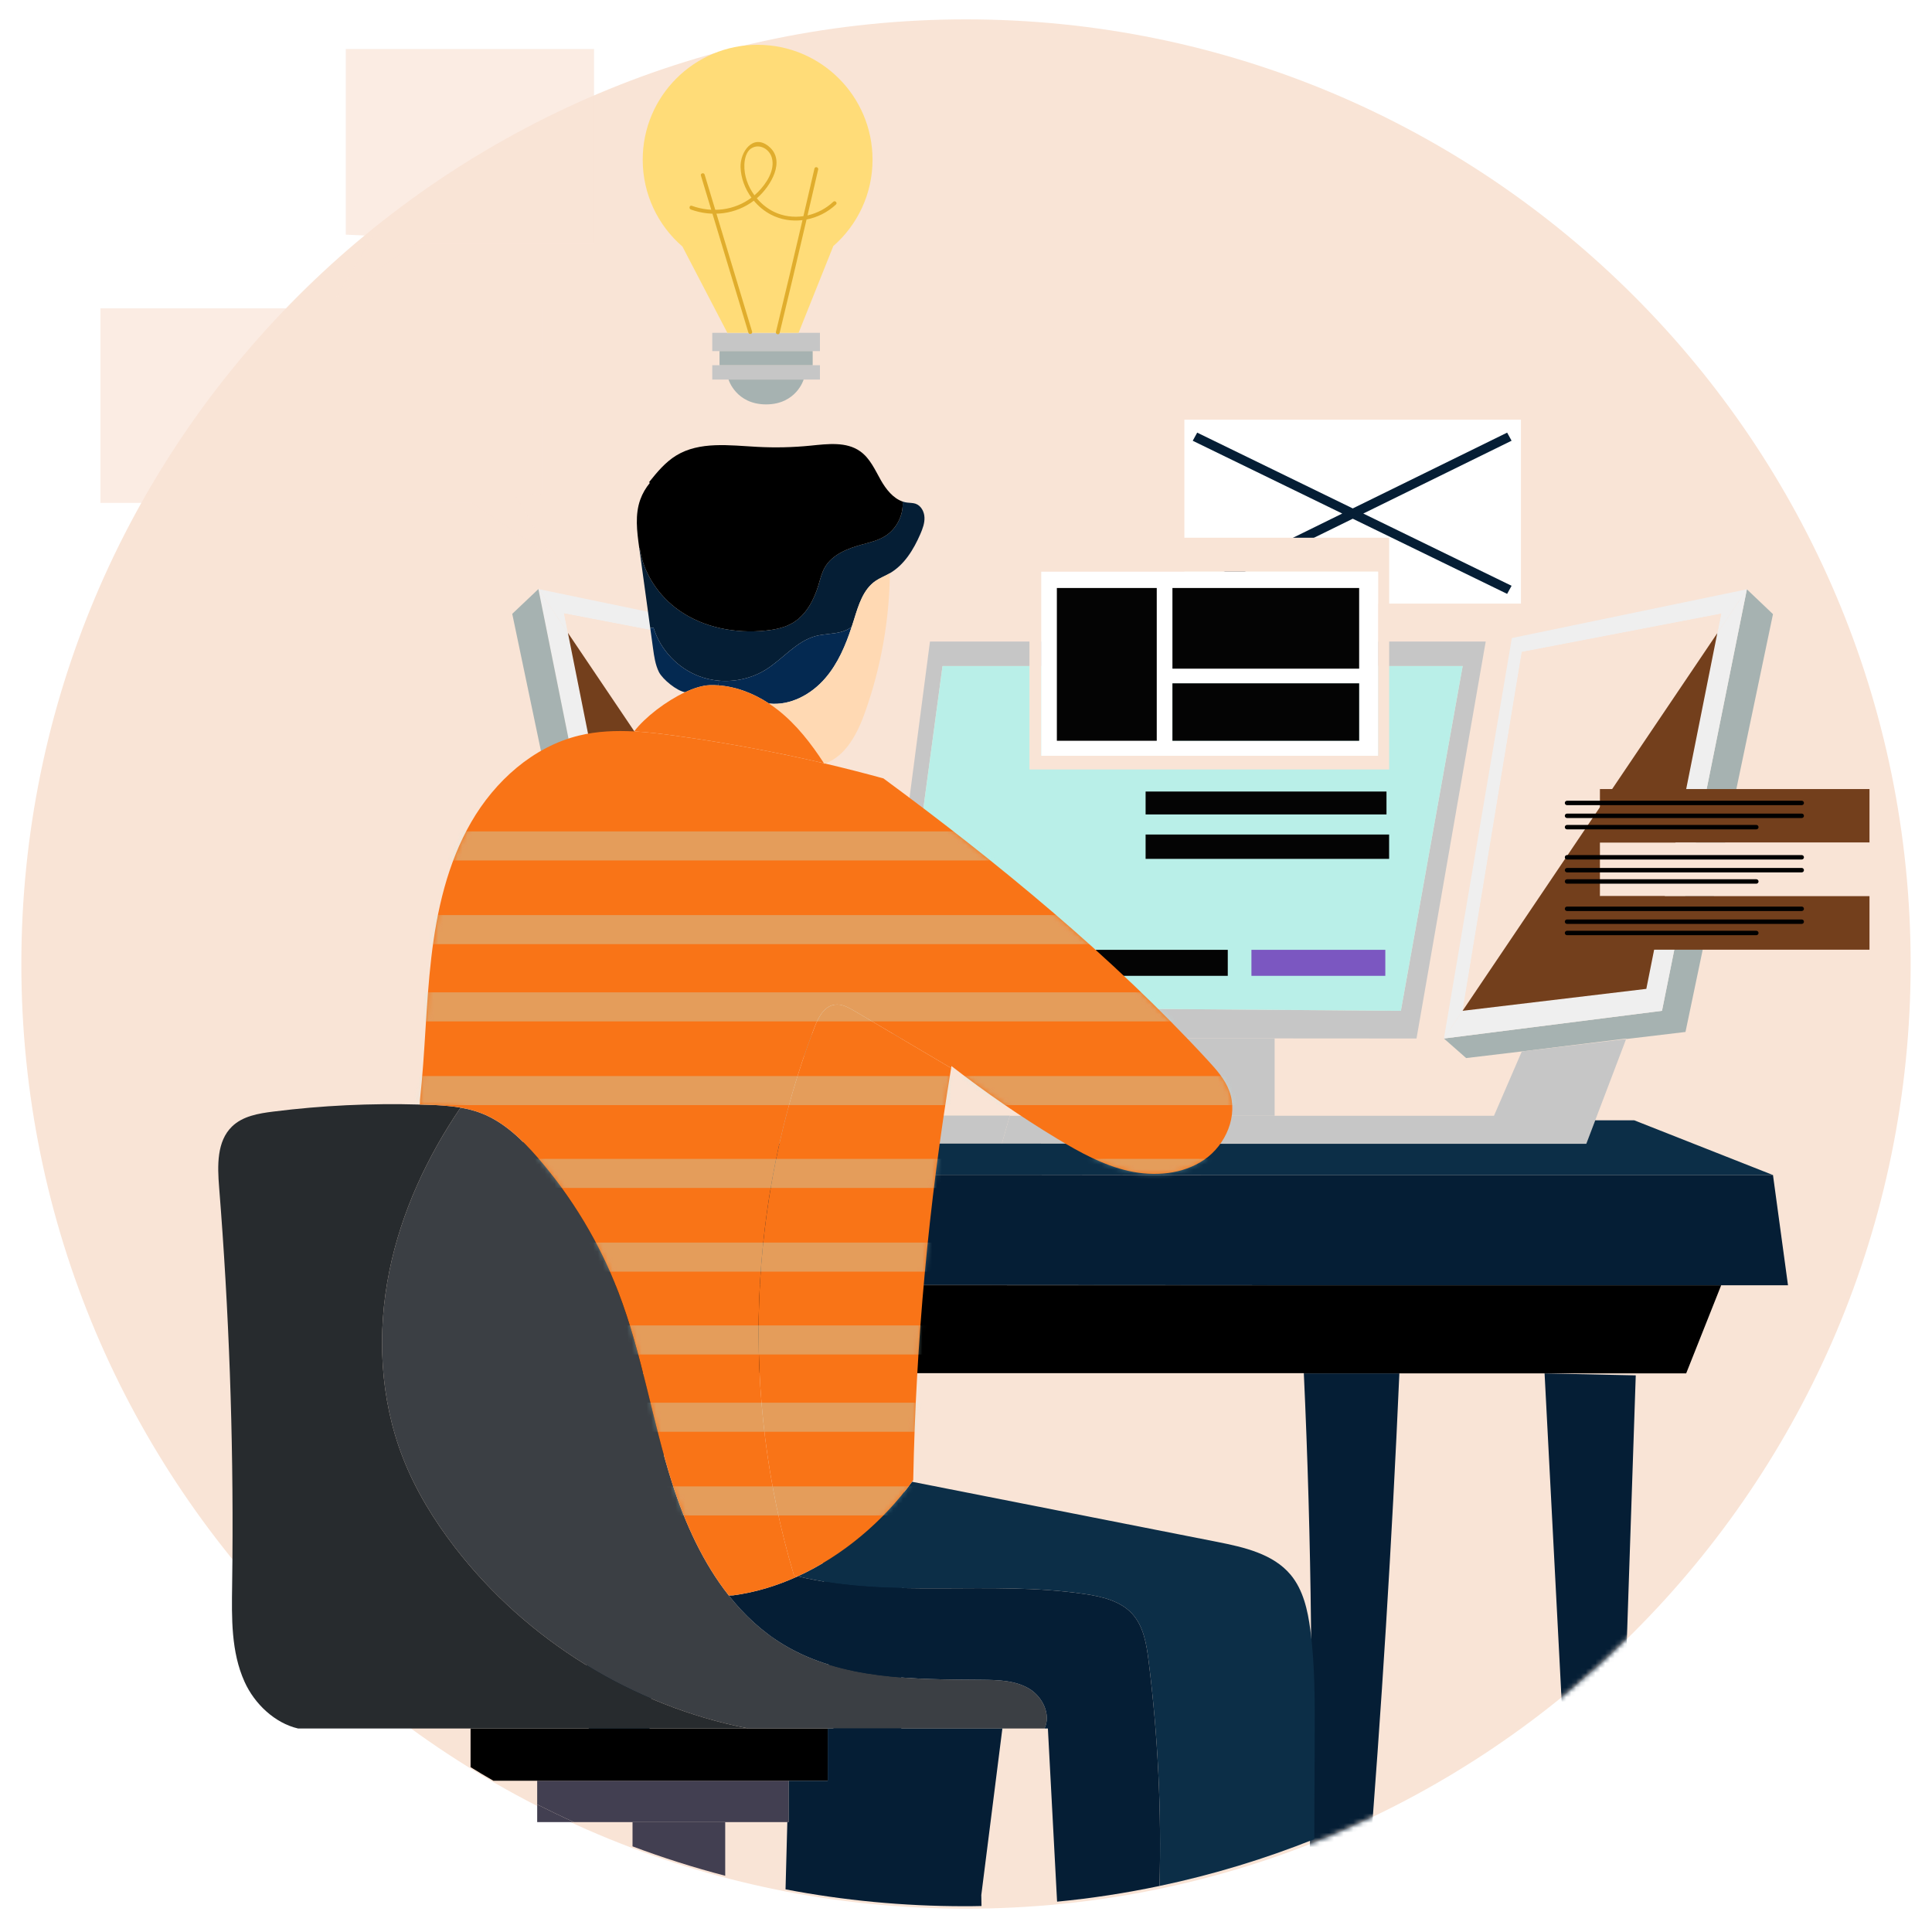
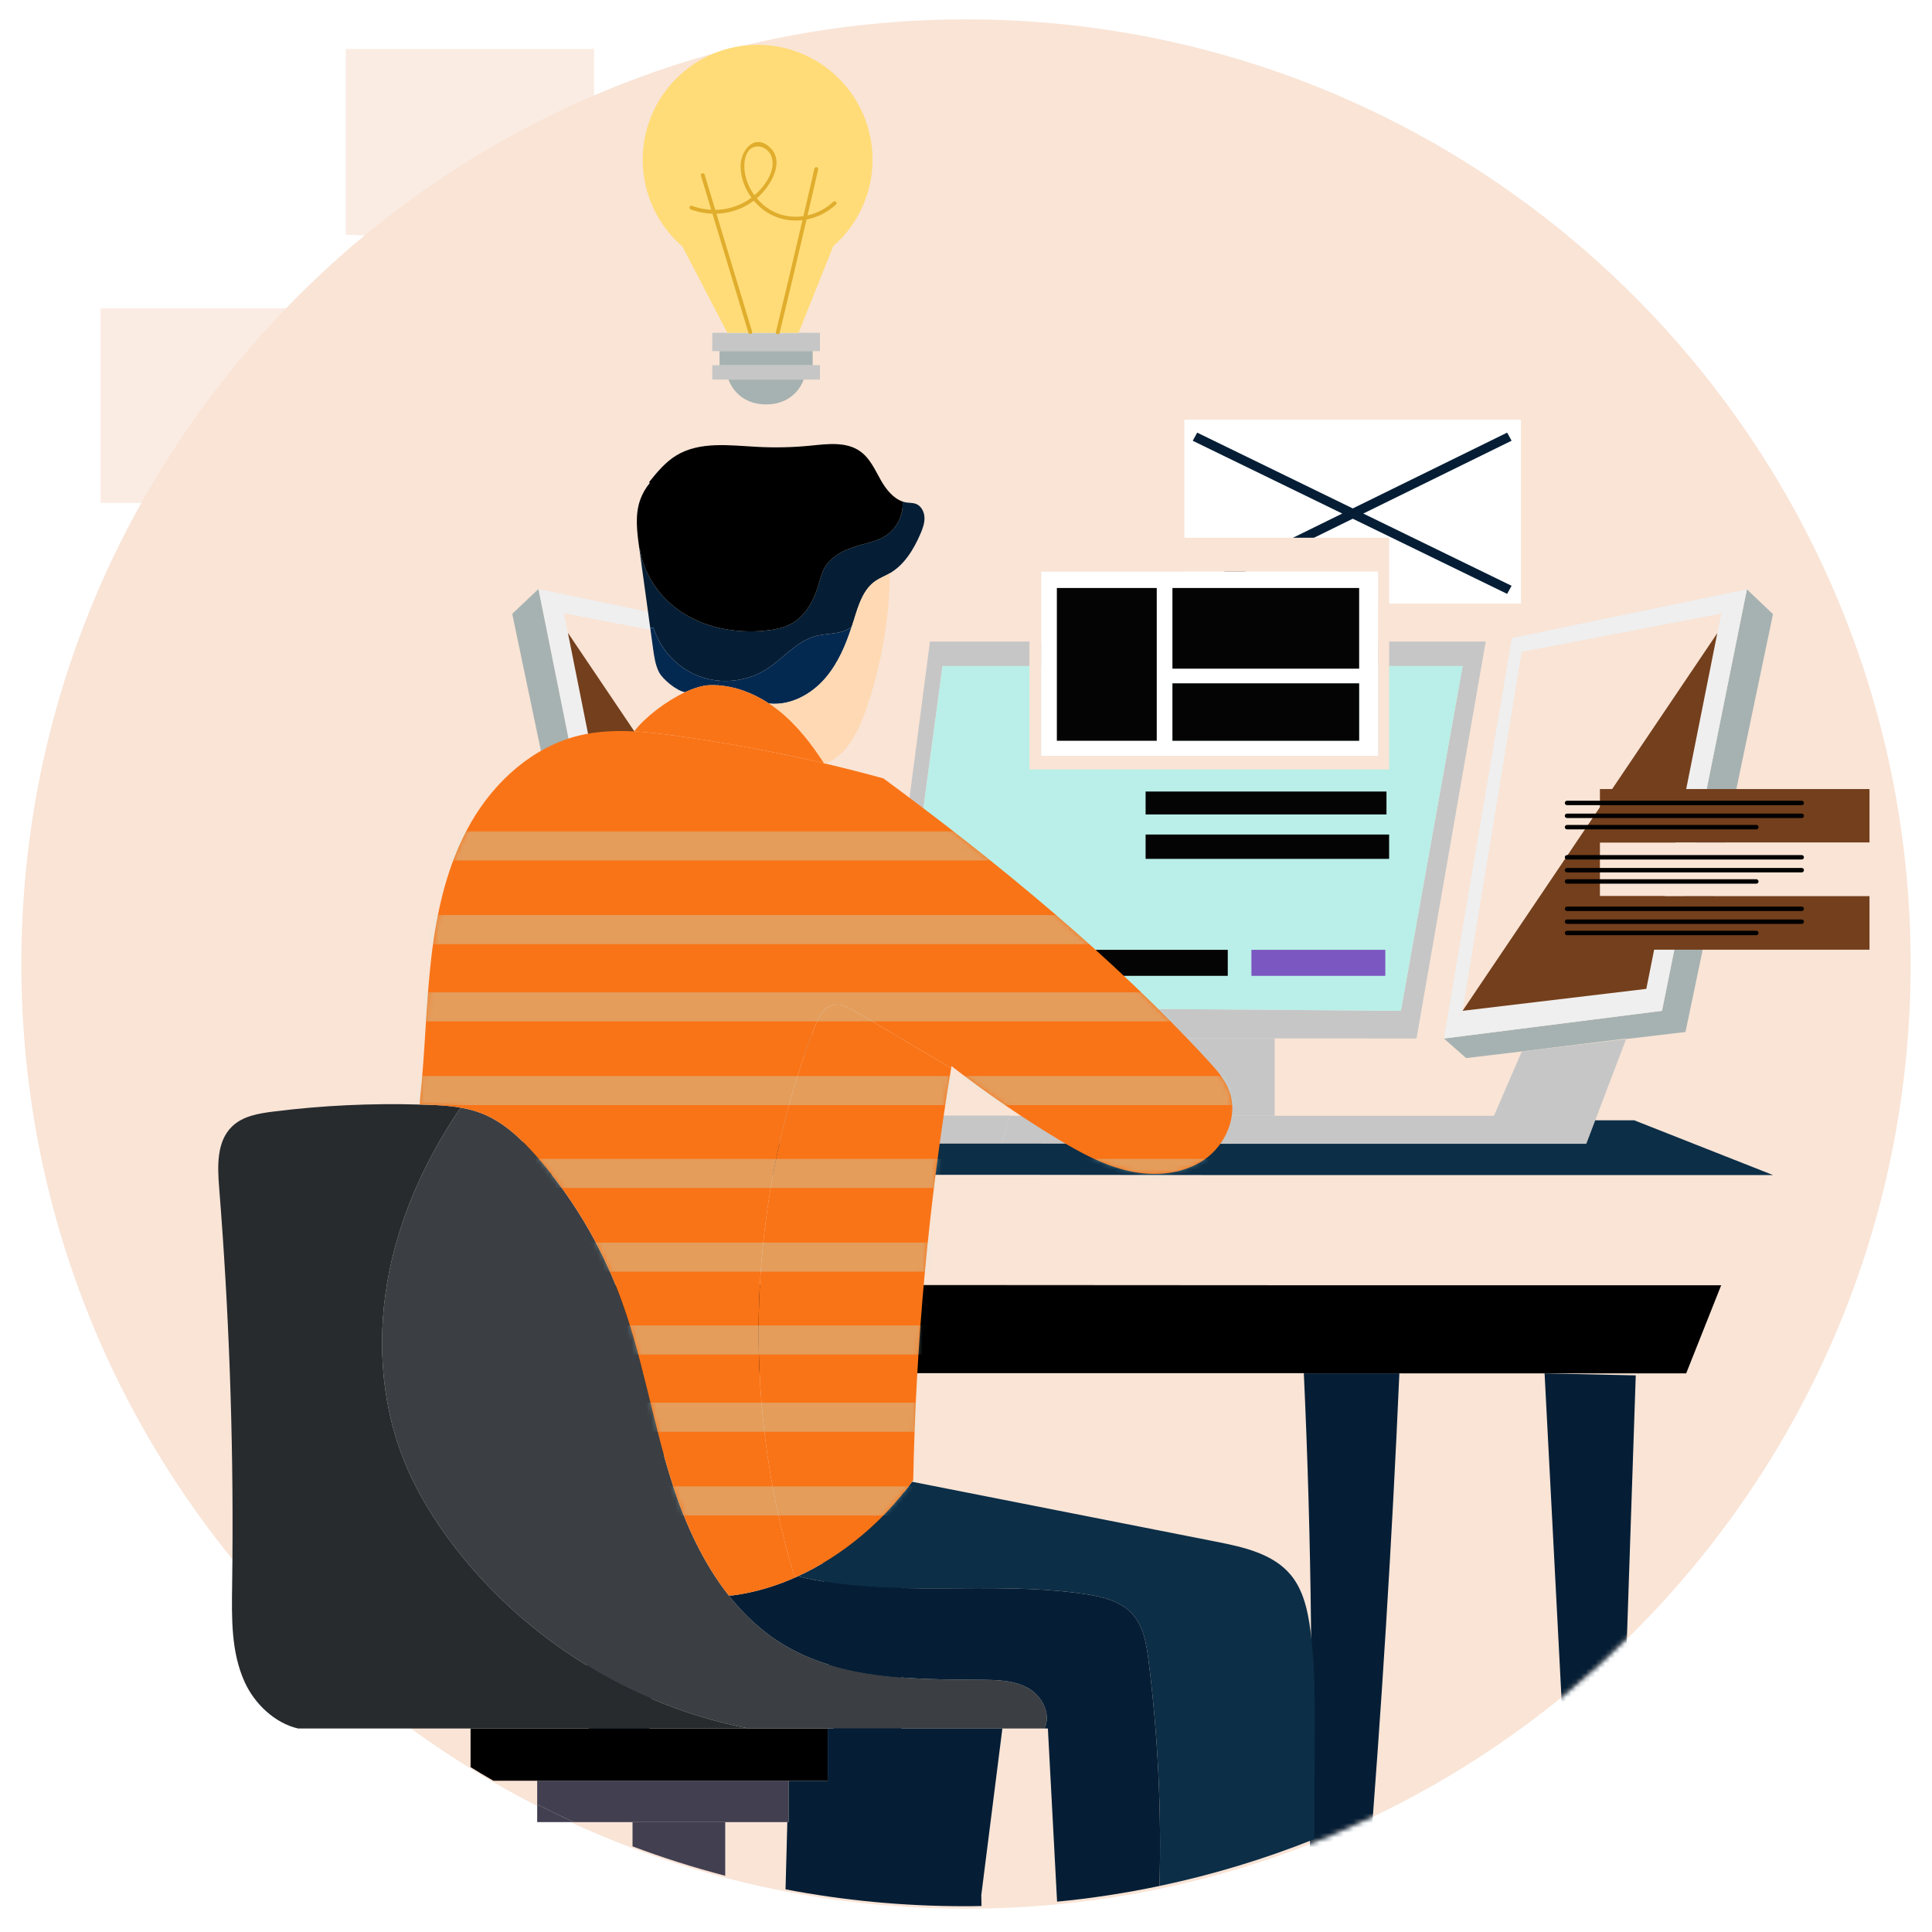
<svg xmlns="http://www.w3.org/2000/svg" width="399" height="399" viewBox="0 0 399 399" fill="none">
  <g filter="url(#filter0_d_496_79513)">
    <path d="M199.5 390.184C307.247 390.184 394.592 302.838 394.592 195.092C394.592 87.346 307.247 0 199.5 0C91.754 0 4.408 87.346 4.408 195.092C4.408 302.838 91.754 390.184 199.5 390.184Z" fill="#F9E4D6" />
    <mask id="mask0_496_79513" style="mask-type:luminance" maskUnits="userSpaceOnUse" x="4" y="0" width="391" height="391">
      <path d="M199.5 390.184C307.247 390.184 394.592 302.838 394.592 195.092C394.592 87.346 307.247 0 199.5 0C91.754 0 4.408 87.346 4.408 195.092C4.408 302.838 91.754 390.184 199.5 390.184Z" fill="white" />
    </mask>
    <g mask="url(#mask0_496_79513)">
-       <path d="M366.159 238.671L369.259 261.431H355.459H186.469L270.489 261.381H101.489H87.689L90.79 238.621H208.919L248.029 238.671H366.159Z" fill="#051E35" />
      <path d="M366.159 122.833L348.089 209.123L335.829 210.583L335.869 210.473L314.289 213.143L302.789 214.513L298.199 210.473L343.239 204.753L360.769 117.703L366.159 122.833Z" fill="#A6B2B1" />
      <path d="M360.769 117.703L343.239 204.753L298.199 210.473L302.069 204.733V204.753L339.999 200.223L354.659 126.763L360.769 117.703Z" fill="#EFEFEF" />
      <path d="M360.769 117.703L354.659 126.763L355.459 122.743L314.289 130.653L302.069 204.733L298.199 210.473L312.229 127.773L360.769 117.703Z" fill="#EFEFEF" />
      <path d="M355.459 122.742L354.659 126.762L302.069 204.732L314.289 130.652L355.459 122.742Z" fill="#F9E4D6" />
      <path d="M302.069 204.732L354.659 126.762L339.999 200.222L302.069 204.752V204.732Z" fill="#733F1C" />
      <path d="M337.819 280.043C336.939 306.203 336.059 332.353 335.179 358.513L323.309 362.573C321.889 335.323 320.409 306.883 318.989 279.633L337.819 280.043Z" fill="#051E35" />
      <path d="M329.449 227.362L327.599 232.222H250.039L248.399 226.432H263.239H308.539L314.289 213.142L335.829 210.582L329.449 227.362Z" fill="#C6C6C6" />
      <path d="M306.83 128.492L292.54 210.472L263.24 210.452L223.01 210.432V210.412L222.99 210.432L184.3 210.412L185.17 203.972L289.31 204.752L302.07 133.552H194.65L185.17 203.972L182.18 203.952L192.06 128.492H306.83Z" fill="#C6C6C6" />
      <path d="M302.072 133.555L289.312 204.755L185.172 203.975L194.652 133.555H302.072Z" fill="#B9EFE8" />
      <path d="M269.27 279.633H289C287.47 314.453 285.31 349.243 282.52 383.983L270.38 383.583C271.25 348.943 270.87 314.253 269.27 279.633Z" fill="#051E35" />
      <path d="M286.882 168.348H236.592V173.373H286.882V168.348Z" fill="#040404" />
      <path d="M286.339 159.469H236.592V164.199H286.339V159.469Z" fill="#040404" />
      <path d="M286.096 192.16H258.448V197.532H286.096V192.16Z" fill="#7B57C1" />
      <path d="M263.239 210.474V226.434H248.399L250.039 232.224L206.909 232.174L208.539 226.434H208.549H223.009V210.434L263.239 210.454V210.474Z" fill="#C6C6C6" />
      <path d="M253.562 192.16H226.316V197.532H253.562V192.16Z" fill="#040404" />
      <path d="M142.499 227.313L136.119 210.523L157.489 213.073L157.659 213.093L163.409 226.383H208.549L208.539 226.433L206.909 232.173H144.349L142.499 227.313Z" fill="#C6C6C6" />
      <path d="M355.461 261.433L348.231 279.633H269.271V279.583H187.681C187.681 279.503 187.691 279.433 187.691 279.353L185.501 279.583H108.731L101.491 261.383H270.491L186.471 261.433H355.461Z" fill="black" />
      <path d="M185.029 279.632H187.679C186.079 314.232 185.699 348.902 186.579 383.532L174.429 383.932C171.639 349.192 169.489 314.402 167.949 279.582H185.499L185.029 279.632Z" fill="#051E35" />
      <path d="M185.17 203.973L184.3 210.413H182.83L181.47 209.353L182.18 203.953L185.17 203.973Z" fill="#EFEFEF" />
      <path d="M181.469 209.352L182.829 210.412H181.329L181.469 209.352Z" fill="#EFEFEF" />
      <path d="M172.689 204.182L173.749 210.412L169.879 204.672L157.659 130.592L116.489 122.682L117.289 126.702L111.189 117.652L159.729 127.722L172.689 204.182Z" fill="#EFEFEF" />
      <path d="M169.879 204.672L173.749 210.412L128.709 204.692L111.189 117.652L117.289 126.702L131.949 200.172L169.879 204.692V204.672Z" fill="#EFEFEF" />
      <path d="M173.749 210.412L169.159 214.462L157.659 213.092L157.489 213.072L136.079 210.412L136.119 210.522L123.859 209.062L105.789 122.772L111.189 117.652L128.709 204.692L173.749 210.412Z" fill="#A6B2B1" />
      <path d="M169.879 204.674L117.289 126.704L116.489 122.684L157.659 130.594L169.879 204.674Z" fill="#F9E4D6" />
      <path d="M117.289 126.703L169.879 204.673V204.693L131.949 200.173L117.289 126.703Z" fill="#733F1C" />
      <path d="M366.161 238.672H248.031L208.921 238.622H90.791L119.471 227.312H142.501L144.351 232.172H206.911L250.041 232.223H327.601L329.451 227.362H337.491L366.161 238.672Z" fill="#0C2E47" />
      <path d="M119.14 279.992L137.97 279.582C136.54 306.832 135.06 335.272 133.64 362.512L121.77 358.452C120.89 332.302 120.01 306.142 119.14 279.992Z" fill="#051E35" />
    </g>
    <path d="M386.091 158.957H330.42V170.015H386.091V158.957Z" fill="#733F1C" />
    <path d="M386.091 170.016H330.42V181.074H386.091V170.016Z" fill="#F9E4D6" />
    <path d="M386.091 181.074H330.42V192.132H386.091V181.074Z" fill="#733F1C" />
    <path d="M372.096 162.285H323.627C323.375 162.285 323.17 162.079 323.17 161.828C323.17 161.576 323.376 161.371 323.627 161.371H372.096C372.348 161.371 372.553 161.577 372.553 161.828C372.554 162.079 372.348 162.285 372.096 162.285Z" fill="black" />
    <path d="M372.096 164.941H323.627C323.375 164.941 323.17 164.735 323.17 164.484C323.17 164.232 323.376 164.027 323.627 164.027H372.096C372.348 164.027 372.553 164.233 372.553 164.484C372.554 164.736 372.348 164.941 372.096 164.941Z" fill="black" />
    <path d="M362.721 167.281H323.627C323.375 167.281 323.17 167.075 323.17 166.824C323.17 166.572 323.376 166.367 323.627 166.367H362.721C362.973 166.367 363.178 166.573 363.178 166.824C363.178 167.075 362.972 167.281 362.721 167.281Z" fill="black" />
    <path d="M372.096 173.504H323.627C323.375 173.504 323.17 173.298 323.17 173.047C323.17 172.795 323.376 172.59 323.627 172.59H372.096C372.348 172.59 372.553 172.796 372.553 173.047C372.554 173.298 372.348 173.504 372.096 173.504Z" fill="black" />
    <path d="M372.096 176.164H323.627C323.375 176.164 323.17 175.958 323.17 175.707C323.17 175.455 323.376 175.25 323.627 175.25H372.096C372.348 175.25 372.553 175.456 372.553 175.707C372.554 175.958 372.348 176.164 372.096 176.164Z" fill="black" />
    <path d="M362.721 178.5H323.627C323.375 178.5 323.17 178.294 323.17 178.043C323.17 177.791 323.376 177.586 323.627 177.586H362.721C362.973 177.586 363.178 177.792 363.178 178.043C363.178 178.295 362.972 178.5 362.721 178.5Z" fill="black" />
    <path d="M372.096 184.144H323.627C323.375 184.144 323.17 183.938 323.17 183.687C323.17 183.435 323.376 183.23 323.627 183.23H372.096C372.348 183.23 372.553 183.436 372.553 183.687C372.554 183.938 372.348 184.144 372.096 184.144Z" fill="black" />
    <path d="M372.096 186.805H323.627C323.375 186.805 323.17 186.599 323.17 186.348C323.17 186.096 323.376 185.891 323.627 185.891H372.096C372.348 185.891 372.553 186.097 372.553 186.348C372.554 186.599 372.348 186.805 372.096 186.805Z" fill="black" />
    <path d="M362.721 189.141H323.627C323.375 189.141 323.17 188.935 323.17 188.684C323.17 188.432 323.376 188.227 323.627 188.227H362.721C362.973 188.227 363.178 188.433 363.178 188.684C363.178 188.935 362.972 189.141 362.721 189.141Z" fill="black" />
    <path d="M236.132 91.864V101.238H234.152V95.812L234.174 94.915L234.207 93.941C233.879 94.269 233.649 94.488 233.518 94.597L232.446 95.461L231.483 94.269L234.502 91.863H236.132V91.864Z" fill="#F9E4D6" />
    <path d="M228.64 91.864V101.238H226.66V95.812L226.682 94.915L226.715 93.941C226.387 94.269 226.157 94.488 226.026 94.597L224.954 95.461L223.991 94.269L227.01 91.863H228.64V91.864Z" fill="#F9E4D6" />
    <path d="M215.263 96.545C215.263 98.186 214.99 99.4 214.454 100.177C213.918 100.965 213.098 101.358 211.982 101.358C210.899 101.358 210.079 100.953 209.532 100.144C208.985 99.335 208.712 98.131 208.712 96.545C208.712 94.893 208.975 93.679 209.511 92.892C210.047 92.104 210.867 91.711 211.983 91.711C213.066 91.711 213.875 92.127 214.433 92.947C214.978 93.767 215.263 94.97 215.263 96.545ZM213.283 96.545C213.283 95.396 213.185 94.576 212.977 94.073C212.769 93.57 212.43 93.318 211.982 93.318C211.512 93.318 211.183 93.57 210.976 94.073C210.779 94.576 210.681 95.397 210.681 96.545C210.681 97.694 210.779 98.525 210.976 99.017C211.173 99.52 211.512 99.761 211.982 99.761C212.441 99.761 212.77 99.509 212.977 99.006C213.184 98.503 213.283 97.683 213.283 96.545Z" fill="#F9E4D6" />
    <path d="M206.162 91.864V101.238H204.182V95.812L204.204 94.915L204.237 93.941C203.909 94.269 203.679 94.488 203.548 94.597L202.476 95.461L201.513 94.269L204.532 91.863H206.162V91.864Z" fill="#F9E4D6" />
    <path d="M222.755 96.545C222.755 98.186 222.482 99.4 221.946 100.177C221.41 100.965 220.59 101.358 219.474 101.358C218.391 101.358 217.571 100.953 217.024 100.144C216.477 99.335 216.204 98.131 216.204 96.545C216.204 94.893 216.467 93.679 217.003 92.892C217.539 92.104 218.359 91.711 219.475 91.711C220.547 91.711 221.367 92.127 221.925 92.947C222.471 93.767 222.755 94.97 222.755 96.545ZM220.776 96.545C220.776 95.396 220.678 94.576 220.47 94.073C220.262 93.57 219.923 93.318 219.475 93.318C219.005 93.318 218.676 93.57 218.469 94.073C218.272 94.576 218.174 95.397 218.174 96.545C218.174 97.694 218.272 98.525 218.469 99.017C218.666 99.52 219.005 99.761 219.475 99.761C219.934 99.761 220.263 99.509 220.47 99.006C220.677 98.503 220.776 97.683 220.776 96.545Z" fill="#F9E4D6" />
    <path d="M237.74 80.795C237.74 82.436 237.467 83.65 236.931 84.427C236.395 85.215 235.575 85.608 234.459 85.608C233.376 85.608 232.556 85.203 232.009 84.394C231.462 83.585 231.189 82.381 231.189 80.795C231.189 79.143 231.452 77.929 231.987 77.142C232.523 76.354 233.343 75.961 234.459 75.961C235.531 75.961 236.351 76.377 236.909 77.197C237.456 78.016 237.74 79.22 237.74 80.795ZM235.76 80.795C235.76 79.646 235.662 78.826 235.454 78.323C235.246 77.82 234.907 77.568 234.459 77.568C233.989 77.568 233.66 77.82 233.453 78.323C233.256 78.826 233.158 79.647 233.158 80.795C233.158 81.943 233.256 82.775 233.453 83.267C233.65 83.77 233.989 84.011 234.459 84.011C234.918 84.011 235.247 83.759 235.454 83.256C235.662 82.753 235.76 81.932 235.76 80.795Z" fill="#F9E4D6" />
    <path d="M230.247 80.795C230.247 82.436 229.974 83.65 229.438 84.427C228.902 85.215 228.082 85.608 226.966 85.608C225.883 85.608 225.063 85.203 224.516 84.394C223.969 83.585 223.696 82.381 223.696 80.795C223.696 79.143 223.959 77.929 224.495 77.142C225.031 76.354 225.851 75.961 226.967 75.961C228.039 75.961 228.859 76.377 229.417 77.197C229.963 78.016 230.247 79.22 230.247 80.795ZM228.267 80.795C228.267 79.646 228.169 78.826 227.961 78.323C227.753 77.82 227.414 77.568 226.966 77.568C226.496 77.568 226.167 77.82 225.96 78.323C225.763 78.826 225.665 79.647 225.665 80.795C225.665 81.943 225.763 82.775 225.96 83.267C226.157 83.77 226.496 84.011 226.966 84.011C227.425 84.011 227.754 83.759 227.961 83.256C228.169 82.753 228.267 81.932 228.267 80.795Z" fill="#F9E4D6" />
    <path d="M213.655 76.11V85.484H211.675V80.058L211.697 79.161L211.73 78.187C211.402 78.515 211.172 78.734 211.041 78.843L209.969 79.707L209.006 78.515L212.025 76.109H213.655V76.11Z" fill="#F9E4D6" />
    <path d="M206.162 76.11V85.484H204.182V80.058L204.204 79.161L204.237 78.187C203.909 78.515 203.679 78.734 203.548 78.843L202.476 79.707L201.513 78.515L204.532 76.109H206.162V76.11Z" fill="#F9E4D6" />
    <path d="M221.147 76.11V85.484H219.167V80.058L219.189 79.161L219.222 78.187C218.894 78.515 218.664 78.734 218.533 78.843L217.461 79.707L216.498 78.515L219.517 76.109H221.147V76.11Z" fill="#F9E4D6" />
    <path d="M237.74 65.041C237.74 66.682 237.467 67.896 236.931 68.673C236.395 69.461 235.575 69.854 234.459 69.854C233.376 69.854 232.556 69.449 232.009 68.64C231.462 67.831 231.189 66.627 231.189 65.041C231.189 63.389 231.452 62.175 231.987 61.388C232.523 60.6 233.343 60.207 234.459 60.207C235.531 60.207 236.351 60.623 236.909 61.443C237.456 62.263 237.74 63.466 237.74 65.041ZM235.76 65.041C235.76 63.892 235.662 63.072 235.454 62.569C235.246 62.066 234.907 61.814 234.459 61.814C233.989 61.814 233.66 62.066 233.453 62.569C233.256 63.072 233.158 63.893 233.158 65.041C233.158 66.19 233.256 67.021 233.453 67.513C233.65 68.016 233.989 68.257 234.459 68.257C234.918 68.257 235.247 68.005 235.454 67.502C235.662 66.999 235.76 66.179 235.76 65.041Z" fill="#F9E4D6" />
    <path d="M236.132 44.61V53.984H234.152V48.558L234.174 47.661L234.207 46.687C233.879 47.015 233.649 47.234 233.518 47.343L232.446 48.207L231.483 47.015L234.502 44.609L236.132 44.61Z" fill="#F9E4D6" />
    <path d="M230.247 49.291C230.247 50.932 229.974 52.146 229.438 52.923C228.902 53.711 228.082 54.104 226.966 54.104C225.883 54.104 225.063 53.699 224.516 52.89C223.969 52.081 223.696 50.877 223.696 49.291C223.696 47.639 223.959 46.425 224.495 45.638C225.031 44.85 225.851 44.457 226.967 44.457C228.039 44.457 228.859 44.873 229.417 45.693C229.963 46.512 230.247 47.715 230.247 49.291ZM228.267 49.291C228.267 48.142 228.169 47.322 227.961 46.819C227.753 46.316 227.414 46.064 226.966 46.064C226.496 46.064 226.167 46.316 225.96 46.819C225.763 47.322 225.665 48.143 225.665 49.291C225.665 50.44 225.763 51.271 225.96 51.763C226.157 52.266 226.496 52.507 226.966 52.507C227.425 52.507 227.754 52.255 227.961 51.752C228.169 51.249 228.267 50.428 228.267 49.291Z" fill="#F9E4D6" />
    <path d="M230.247 65.041C230.247 66.682 229.974 67.896 229.438 68.673C228.902 69.461 228.082 69.854 226.966 69.854C225.883 69.854 225.063 69.449 224.516 68.64C223.969 67.831 223.696 66.627 223.696 65.041C223.696 63.389 223.959 62.175 224.495 61.388C225.031 60.6 225.851 60.207 226.967 60.207C228.039 60.207 228.859 60.623 229.417 61.443C229.963 62.263 230.247 63.466 230.247 65.041ZM228.267 65.041C228.267 63.892 228.169 63.072 227.961 62.569C227.753 62.066 227.414 61.814 226.966 61.814C226.496 61.814 226.167 62.066 225.96 62.569C225.763 63.072 225.665 63.893 225.665 65.041C225.665 66.19 225.763 67.021 225.96 67.513C226.157 68.016 226.496 68.257 226.966 68.257C227.425 68.257 227.754 68.005 227.961 67.502C228.169 66.999 228.267 66.179 228.267 65.041Z" fill="#F9E4D6" />
    <path d="M222.755 49.291C222.755 50.932 222.482 52.146 221.946 52.923C221.41 53.711 220.59 54.104 219.474 54.104C218.391 54.104 217.571 53.699 217.024 52.89C216.477 52.081 216.204 50.877 216.204 49.291C216.204 47.639 216.467 46.425 217.003 45.638C217.539 44.85 218.359 44.457 219.475 44.457C220.547 44.457 221.367 44.873 221.925 45.693C222.471 46.512 222.755 47.715 222.755 49.291ZM220.776 49.291C220.776 48.142 220.678 47.322 220.47 46.819C220.262 46.316 219.923 46.064 219.475 46.064C219.005 46.064 218.676 46.316 218.469 46.819C218.272 47.322 218.174 48.143 218.174 49.291C218.174 50.44 218.272 51.271 218.469 51.763C218.666 52.266 219.005 52.507 219.475 52.507C219.934 52.507 220.263 52.255 220.47 51.752C220.677 51.249 220.776 50.428 220.776 49.291Z" fill="#F9E4D6" />
    <path d="M221.147 60.36V69.734H219.167V64.308L219.189 63.411L219.222 62.437C218.894 62.765 218.664 62.984 218.533 63.093L217.461 63.957L216.498 62.765L219.517 60.359L221.147 60.36Z" fill="#F9E4D6" />
    <path d="M215.263 65.041C215.263 66.682 214.99 67.896 214.454 68.673C213.918 69.461 213.098 69.854 211.982 69.854C210.899 69.854 210.079 69.449 209.532 68.64C208.985 67.831 208.712 66.627 208.712 65.041C208.712 63.389 208.975 62.175 209.511 61.388C210.047 60.6 210.867 60.207 211.983 60.207C213.066 60.207 213.875 60.623 214.433 61.443C214.978 62.263 215.263 63.466 215.263 65.041ZM213.283 65.041C213.283 63.892 213.185 63.072 212.977 62.569C212.769 62.066 212.43 61.814 211.982 61.814C211.512 61.814 211.183 62.066 210.976 62.569C210.779 63.072 210.681 63.893 210.681 65.041C210.681 66.19 210.779 67.021 210.976 67.513C211.173 68.016 211.512 68.257 211.982 68.257C212.441 68.257 212.77 68.005 212.977 67.502C213.184 66.999 213.283 66.179 213.283 65.041Z" fill="#F9E4D6" />
    <path d="M213.655 44.61V53.984H211.675V48.558L211.697 47.661L211.73 46.687C211.402 47.015 211.172 47.234 211.041 47.343L209.969 48.207L209.006 47.015L212.025 44.609L213.655 44.61Z" fill="#F9E4D6" />
    <path d="M207.77 49.291C207.77 50.932 207.497 52.146 206.961 52.923C206.425 53.711 205.605 54.104 204.489 54.104C203.406 54.104 202.586 53.699 202.039 52.89C201.492 52.081 201.219 50.877 201.219 49.291C201.219 47.639 201.482 46.425 202.018 45.638C202.554 44.85 203.374 44.457 204.49 44.457C205.573 44.457 206.382 44.873 206.94 45.693C207.485 46.512 207.77 47.715 207.77 49.291ZM205.79 49.291C205.79 48.142 205.692 47.322 205.484 46.819C205.276 46.316 204.948 46.064 204.489 46.064C204.019 46.064 203.69 46.316 203.483 46.819C203.286 47.322 203.188 48.143 203.188 49.291C203.188 50.44 203.286 51.271 203.483 51.763C203.68 52.266 204.019 52.507 204.489 52.507C204.948 52.507 205.277 52.255 205.484 51.752C205.691 51.249 205.79 50.428 205.79 49.291Z" fill="#F9E4D6" />
    <path d="M207.77 65.041C207.77 66.682 207.497 67.896 206.961 68.673C206.425 69.461 205.605 69.854 204.489 69.854C203.406 69.854 202.586 69.449 202.039 68.64C201.492 67.831 201.219 66.627 201.219 65.041C201.219 63.389 201.482 62.175 202.018 61.388C202.554 60.6 203.374 60.207 204.49 60.207C205.573 60.207 206.382 60.623 206.94 61.443C207.485 62.263 207.77 63.466 207.77 65.041ZM205.79 65.041C205.79 63.892 205.692 63.072 205.484 62.569C205.276 62.066 204.948 61.814 204.489 61.814C204.019 61.814 203.69 62.066 203.483 62.569C203.286 63.072 203.188 63.893 203.188 65.041C203.188 66.19 203.286 67.021 203.483 67.513C203.68 68.016 204.019 68.257 204.489 68.257C204.948 68.257 205.277 68.005 205.484 67.502C205.691 66.999 205.79 66.179 205.79 65.041Z" fill="#F9E4D6" />
    <path d="M314.136 82.668H244.566V120.688H314.136V82.668Z" fill="white" />
    <path d="M316.436 75.656V123.516H242.136V75.656H316.436ZM314.136 120.686V116.976V87.016V82.666H244.566V87.026V117.316V120.686H314.136Z" fill="#F9E4D6" />
    <path d="M311.256 85.348L312.176 87.018L281.546 102.058L312.176 116.978L311.256 118.648L279.376 103.128L247.066 118.988L246.146 117.318L277.206 102.058L246.326 87.028L247.246 85.348L279.376 100.998L311.256 85.348Z" fill="#051E35" />
    <path d="M286.894 107.055V154.915H212.604V107.055H286.894ZM284.604 152.085V114.065H215.034V152.085H284.604Z" fill="#F9E4D6" />
    <path d="M215.035 114.066V152.086H284.605V114.066H215.035ZM280.695 148.986H242.135V137.126H280.695V148.986Z" fill="white" />
    <path d="M280.694 137.125H242.134V148.985H280.694V137.125Z" fill="#040404" />
    <path d="M280.694 117.434H242.134V134.094H280.694V117.434Z" fill="#040404" />
    <path d="M238.894 117.434H218.264V148.984H238.894V117.434Z" fill="#040404" />
    <path d="M162.891 363.762V372.302H162.601H149.771H130.631H118.531C115.971 371.142 113.441 369.922 110.941 368.662V363.762H162.891Z" fill="#423F51" />
    <path d="M149.771 372.305V383.385C143.251 381.685 136.861 379.655 130.631 377.315V372.305H149.771Z" fill="#423F51" />
    <path d="M118.531 372.304H110.941V368.664C113.441 369.924 115.971 371.144 118.531 372.304Z" fill="#423F51" />
    <path d="M170.942 352.973V363.763H162.892H110.942H101.902C100.312 362.853 98.742 361.913 97.182 360.953V352.973H154.442H170.942Z" fill="black" />
    <path d="M207.011 352.974H170.941H154.441V352.944C130.671 348.314 108.741 334.764 93.951 315.574C89.571 309.894 85.791 303.714 83.191 297.024C78.451 284.844 77.811 271.254 80.421 258.454C82.881 246.364 88.171 234.964 95.111 224.754C96.611 225.014 98.081 225.384 99.501 225.944C104.111 227.764 107.801 231.344 111.051 235.084C118.151 243.274 123.821 252.714 127.701 262.834C132.631 275.664 134.671 289.414 138.881 302.494C141.511 310.674 145.221 318.814 150.511 325.504C153.681 329.514 157.411 333.004 161.831 335.664C173.871 342.914 188.761 342.814 202.811 342.914C206.171 342.944 209.701 343.044 212.581 344.774C215.331 346.444 217.111 350.154 215.701 352.974H207.011Z" fill="#3B3F44" />
    <path d="M154.441 352.943V352.973H61.561C56.801 351.873 52.571 347.923 50.501 343.313C47.721 337.163 47.841 330.153 47.941 323.403C47.971 321.593 47.991 319.793 48.001 317.983C48.211 292.353 47.291 266.713 45.251 241.163C44.901 236.753 44.741 231.703 47.931 228.633C50.141 226.493 53.401 225.943 56.461 225.563C66.481 224.303 76.611 223.823 86.711 224.113C87.211 224.123 87.711 224.133 88.211 224.153C90.511 224.233 92.841 224.353 95.111 224.753C88.171 234.963 82.881 246.363 80.421 258.453C77.811 271.253 78.451 284.843 83.191 297.023C85.791 303.713 89.571 309.893 93.951 315.573C108.741 334.763 130.671 348.313 154.441 352.943Z" fill="#272B2E" />
    <path d="M207.011 352.973C205.561 364.433 204.111 375.893 202.661 387.363L202.701 389.633C201.511 389.663 200.311 389.673 199.111 389.673C186.501 389.673 174.171 388.473 162.231 386.193C162.351 381.563 162.481 376.933 162.601 372.303H162.891V363.763H170.941V352.973H207.011Z" fill="#051E35" />
    <path d="M188.602 302.062C209.522 306.182 230.442 310.312 251.362 314.432C256.912 315.532 262.912 316.882 266.542 321.222C269.152 324.352 270.072 328.542 270.612 332.582C271.572 339.872 271.542 347.262 271.512 354.622C271.482 361.692 271.462 368.762 271.432 375.822C261.172 379.922 250.492 383.172 239.462 385.492C239.892 369.982 239.142 354.442 237.212 339.042C236.782 335.562 236.182 331.862 233.812 329.272C231.372 326.612 227.592 325.732 224.022 325.202C204.392 322.292 184.012 326.192 164.752 321.542C174.072 317.282 182.372 310.202 188.362 302.012C188.442 302.032 188.522 302.042 188.602 302.062Z" fill="#0C2E47" />
    <path d="M215.702 352.973C217.112 350.153 215.332 346.443 212.582 344.773C209.702 343.043 206.172 342.943 202.812 342.913C188.762 342.813 173.872 342.913 161.832 335.663C157.412 333.003 153.682 329.513 150.512 325.503L151.422 325.473C156.002 324.863 160.482 323.503 164.752 321.543C184.012 326.193 204.392 322.293 224.022 325.203C227.592 325.733 231.372 326.613 233.812 329.273C236.182 331.863 236.782 335.563 237.212 339.043C239.142 354.443 239.892 369.983 239.462 385.493C232.542 386.953 225.492 388.043 218.322 388.733L218.302 388.573C217.672 376.713 217.042 364.833 216.412 352.973H215.702Z" fill="#051E35" />
    <path d="M182.741 106.752C185.141 105.272 186.611 102.412 186.411 99.602L186.421 99.582C186.711 99.682 187.011 99.752 187.331 99.792C187.911 99.872 188.511 99.842 189.061 100.022C190.201 100.402 190.871 101.642 190.921 102.842C190.981 104.042 190.541 105.202 190.071 106.292C188.671 109.502 186.751 112.682 183.721 114.412C183.711 114.422 183.701 114.422 183.691 114.432C182.751 114.972 181.711 115.362 180.821 115.972C178.251 117.742 177.291 120.992 176.371 123.962C176.211 124.462 176.061 124.962 175.891 125.452C175.271 125.942 174.521 126.282 173.771 126.492C172.041 126.962 170.191 126.902 168.451 127.362C164.431 128.442 161.701 132.082 158.161 134.292C155.291 136.082 151.831 136.862 148.461 136.572C147.081 136.452 145.721 136.152 144.431 135.672C139.961 134.002 136.361 130.182 134.961 125.622L134.291 125.712C133.531 120.202 132.771 114.702 132.021 109.192L132.111 109.182C132.841 114.352 136.021 119.142 140.351 122.132C145.441 125.662 151.911 126.862 158.061 126.242C160.041 126.032 162.041 125.642 163.751 124.622C166.471 122.982 168.071 119.962 169.001 116.922C169.391 115.632 169.691 114.302 170.371 113.132C171.941 110.462 175.121 109.252 178.121 108.432C179.711 108.002 181.341 107.612 182.741 106.752Z" fill="#051E35" />
    <path d="M144.431 135.675C145.721 136.155 147.081 136.455 148.461 136.575L148.381 137.545C147.771 137.495 147.151 137.485 146.531 137.505C145.101 137.555 143.341 138.095 141.501 138.955H141.491C139.811 138.715 136.841 136.305 136.081 134.785C135.331 133.265 135.091 131.545 134.861 129.865C134.671 128.485 134.481 127.095 134.291 125.715L134.961 125.625C136.361 130.185 139.961 134.005 144.431 135.675Z" fill="#042951" />
    <path d="M148.461 136.573C151.831 136.863 155.291 136.083 158.161 134.293C161.701 132.083 164.431 128.443 168.451 127.363C170.191 126.903 172.041 126.963 173.771 126.493C174.521 126.283 175.271 125.943 175.891 125.453C174.641 129.263 173.061 133.013 170.461 136.033C167.581 139.403 163.211 141.783 158.821 141.293C155.691 139.223 152.091 137.813 148.381 137.543L148.461 136.573Z" fill="#042951" />
    <path d="M181.921 95.183C182.981 97.043 184.451 98.913 186.421 99.584L186.411 99.603C186.611 102.414 185.141 105.274 182.741 106.754C181.341 107.614 179.711 108.004 178.121 108.434C175.121 109.254 171.941 110.464 170.371 113.134C169.691 114.304 169.391 115.634 169.001 116.924C168.071 119.964 166.471 122.984 163.751 124.624C162.041 125.644 160.041 126.034 158.061 126.244C151.911 126.864 145.441 125.664 140.351 122.134C136.021 119.144 132.841 114.354 132.111 109.184L132.021 109.194C132.011 109.144 132.011 109.094 132.001 109.044C131.541 105.734 131.101 102.264 132.251 99.124C132.711 97.864 133.381 96.743 134.211 95.724L134.041 95.584C135.701 93.513 137.391 91.463 139.631 90.084C144.491 87.103 150.651 87.984 156.341 88.284C160.031 88.484 163.731 88.403 167.411 88.034C170.921 87.683 174.821 87.163 177.681 89.234C179.681 90.663 180.711 93.043 181.921 95.183Z" fill="black" />
    <path d="M183.691 114.434C183.701 114.424 183.711 114.424 183.721 114.414L183.781 114.514C183.651 124.184 181.931 133.834 178.701 142.954C177.141 147.374 174.761 152.114 170.381 153.684C170.311 153.674 170.241 153.654 170.171 153.634C167.521 149.554 164.511 145.664 160.701 142.654C160.101 142.174 159.471 141.724 158.821 141.294C163.211 141.784 167.581 139.404 170.461 136.034C173.061 133.014 174.641 129.264 175.891 125.454C176.061 124.964 176.211 124.464 176.371 123.964C177.291 120.994 178.251 117.744 180.821 115.974C181.711 115.364 182.751 114.974 183.691 114.434Z" fill="#FFD9B3" />
    <path d="M158.821 141.292C159.471 141.722 160.101 142.172 160.701 142.652C164.511 145.662 167.521 149.552 170.171 153.632C160.071 151.272 149.871 149.382 139.601 147.962C136.741 147.562 133.851 147.202 130.961 147.052C133.231 144.102 137.541 140.802 141.491 138.952H141.501C143.341 138.092 145.101 137.552 146.531 137.502C147.151 137.482 147.771 137.492 148.381 137.542C152.091 137.812 155.691 139.222 158.821 141.292Z" fill="#F97417" />
    <path d="M188.361 302.014C182.371 310.204 174.071 317.284 164.751 321.544C164.531 321.504 164.321 321.444 164.101 321.394L163.931 321.204C152.951 284.454 154.461 244.094 168.171 208.264C168.951 206.204 170.131 203.864 172.311 203.504C173.791 203.254 175.231 204.054 176.531 204.824C183.161 208.744 189.801 212.654 196.431 216.584C191.781 244.714 189.151 273.184 188.601 301.694C188.531 301.804 188.451 301.904 188.361 302.014Z" fill="#F97417" />
    <path d="M95.111 224.751C92.841 224.351 90.511 224.231 88.211 224.151C87.711 224.131 87.211 224.121 86.711 224.111L86.741 223.071C87.811 213.341 87.941 203.511 89.071 193.781C90.201 184.051 92.411 174.271 97.311 165.791C102.211 157.311 110.091 150.211 119.611 147.901C123.321 147.001 127.141 146.851 130.951 147.051C130.961 147.051 130.961 147.051 130.961 147.051C133.851 147.201 136.741 147.561 139.601 147.961C149.871 149.381 160.071 151.271 170.171 153.631C170.191 153.661 170.211 153.701 170.241 153.741C170.291 153.731 170.341 153.711 170.381 153.681C174.421 154.631 178.451 155.661 182.451 156.761C205.771 173.921 229.801 193.651 249.411 214.951C251.181 216.871 252.971 218.871 253.881 221.321C255.761 226.401 253.171 232.431 248.711 235.501C244.241 238.561 238.371 239.021 233.091 237.831C227.801 236.641 222.981 233.971 218.341 231.171C210.771 226.591 203.481 221.581 196.491 216.161C196.471 216.301 196.451 216.441 196.431 216.581C189.801 212.651 183.161 208.741 176.531 204.821C175.231 204.051 173.791 203.251 172.311 203.501C170.131 203.861 168.951 206.201 168.171 208.261C154.461 244.091 152.951 284.451 163.931 321.201L164.101 321.391C164.321 321.441 164.531 321.501 164.751 321.541C160.481 323.501 156.001 324.861 151.421 325.471L150.511 325.501C145.221 318.811 141.511 310.671 138.881 302.491C134.671 289.411 132.631 275.661 127.701 262.831C123.821 252.711 118.151 243.271 111.051 235.081C107.801 231.341 104.111 227.761 99.501 225.941C98.081 225.381 96.611 225.011 95.111 224.751Z" fill="#F97417" />
    <g opacity="0.33">
      <mask id="mask1_496_79513" style="mask-type:luminance" maskUnits="userSpaceOnUse" x="86" y="146" width="169" height="180">
        <path d="M248.711 235.501C244.241 238.561 238.371 239.021 233.091 237.831C227.801 236.641 222.981 233.971 218.341 231.171C210.771 226.591 203.481 221.581 196.491 216.161C196.471 216.301 196.451 216.441 196.431 216.581C191.781 244.711 189.151 273.181 188.601 301.691C188.531 301.801 188.451 301.901 188.361 302.011C182.371 310.201 174.071 317.281 164.751 321.541C160.481 323.501 156.001 324.861 151.421 325.471L150.511 325.501C145.221 318.811 141.511 310.671 138.881 302.491C134.671 289.411 132.631 275.661 127.701 262.831C123.821 252.711 118.151 243.271 111.051 235.081C107.801 231.341 104.111 227.761 99.501 225.941C98.081 225.381 96.611 225.011 95.111 224.751C92.841 224.351 90.511 224.231 88.211 224.151C87.711 224.131 87.211 224.121 86.711 224.111L86.741 223.071C87.811 213.341 87.941 203.511 89.071 193.781C90.201 184.051 92.411 174.271 97.311 165.791C102.211 157.311 110.091 150.211 119.611 147.901C123.321 147.001 127.141 146.851 130.951 147.051C130.961 147.051 130.961 147.051 130.961 147.051C133.851 147.201 136.741 147.561 139.601 147.961C149.871 149.381 160.071 151.271 170.171 153.631C170.191 153.661 170.211 153.701 170.241 153.741C170.291 153.731 170.341 153.711 170.381 153.681C174.421 154.631 178.451 155.661 182.451 156.761C205.771 173.921 229.801 193.651 249.411 214.951C251.181 216.871 252.971 218.871 253.881 221.321C255.761 226.401 253.171 232.431 248.711 235.501Z" fill="white" />
      </mask>
      <g mask="url(#mask1_496_79513)">
        <path d="M252.694 167.703H77.169V173.703H252.694V167.703Z" fill="#B9EFE8" />
      </g>
      <mask id="mask2_496_79513" style="mask-type:luminance" maskUnits="userSpaceOnUse" x="86" y="146" width="169" height="180">
        <path d="M248.711 235.501C244.241 238.561 238.371 239.021 233.091 237.831C227.801 236.641 222.981 233.971 218.341 231.171C210.771 226.591 203.481 221.581 196.491 216.161C196.471 216.301 196.451 216.441 196.431 216.581C191.781 244.711 189.151 273.181 188.601 301.691C188.531 301.801 188.451 301.901 188.361 302.011C182.371 310.201 174.071 317.281 164.751 321.541C160.481 323.501 156.001 324.861 151.421 325.471L150.511 325.501C145.221 318.811 141.511 310.671 138.881 302.491C134.671 289.411 132.631 275.661 127.701 262.831C123.821 252.711 118.151 243.271 111.051 235.081C107.801 231.341 104.111 227.761 99.501 225.941C98.081 225.381 96.611 225.011 95.111 224.751C92.841 224.351 90.511 224.231 88.211 224.151C87.711 224.131 87.211 224.121 86.711 224.111L86.741 223.071C87.811 213.341 87.941 203.511 89.071 193.781C90.201 184.051 92.411 174.271 97.311 165.791C102.211 157.311 110.091 150.211 119.611 147.901C123.321 147.001 127.141 146.851 130.951 147.051C130.961 147.051 130.961 147.051 130.961 147.051C133.851 147.201 136.741 147.561 139.601 147.961C149.871 149.381 160.071 151.271 170.171 153.631C170.191 153.661 170.211 153.701 170.241 153.741C170.291 153.731 170.341 153.711 170.381 153.681C174.421 154.631 178.451 155.661 182.451 156.761C205.771 173.921 229.801 193.651 249.411 214.951C251.181 216.871 252.971 218.871 253.881 221.321C255.761 226.401 253.171 232.431 248.711 235.501Z" fill="white" />
      </mask>
      <g mask="url(#mask2_496_79513)">
        <path d="M252.694 184.984H77.169V190.984H252.694V184.984Z" fill="#B9EFE8" />
      </g>
      <mask id="mask3_496_79513" style="mask-type:luminance" maskUnits="userSpaceOnUse" x="86" y="146" width="169" height="180">
        <path d="M248.711 235.501C244.241 238.561 238.371 239.021 233.091 237.831C227.801 236.641 222.981 233.971 218.341 231.171C210.771 226.591 203.481 221.581 196.491 216.161C196.471 216.301 196.451 216.441 196.431 216.581C191.781 244.711 189.151 273.181 188.601 301.691C188.531 301.801 188.451 301.901 188.361 302.011C182.371 310.201 174.071 317.281 164.751 321.541C160.481 323.501 156.001 324.861 151.421 325.471L150.511 325.501C145.221 318.811 141.511 310.671 138.881 302.491C134.671 289.411 132.631 275.661 127.701 262.831C123.821 252.711 118.151 243.271 111.051 235.081C107.801 231.341 104.111 227.761 99.501 225.941C98.081 225.381 96.611 225.011 95.111 224.751C92.841 224.351 90.511 224.231 88.211 224.151C87.711 224.131 87.211 224.121 86.711 224.111L86.741 223.071C87.811 213.341 87.941 203.511 89.071 193.781C90.201 184.051 92.411 174.271 97.311 165.791C102.211 157.311 110.091 150.211 119.611 147.901C123.321 147.001 127.141 146.851 130.951 147.051C130.961 147.051 130.961 147.051 130.961 147.051C133.851 147.201 136.741 147.561 139.601 147.961C149.871 149.381 160.071 151.271 170.171 153.631C170.191 153.661 170.211 153.701 170.241 153.741C170.291 153.731 170.341 153.711 170.381 153.681C174.421 154.631 178.451 155.661 182.451 156.761C205.771 173.921 229.801 193.651 249.411 214.951C251.181 216.871 252.971 218.871 253.881 221.321C255.761 226.401 253.171 232.431 248.711 235.501Z" fill="white" />
      </mask>
      <g mask="url(#mask3_496_79513)">
        <path d="M258.322 200.941H74.986V206.941H258.322V200.941Z" fill="#B9EFE8" />
      </g>
      <mask id="mask4_496_79513" style="mask-type:luminance" maskUnits="userSpaceOnUse" x="86" y="146" width="169" height="180">
        <path d="M248.711 235.501C244.241 238.561 238.371 239.021 233.091 237.831C227.801 236.641 222.981 233.971 218.341 231.171C210.771 226.591 203.481 221.581 196.491 216.161C196.471 216.301 196.451 216.441 196.431 216.581C191.781 244.711 189.151 273.181 188.601 301.691C188.531 301.801 188.451 301.901 188.361 302.011C182.371 310.201 174.071 317.281 164.751 321.541C160.481 323.501 156.001 324.861 151.421 325.471L150.511 325.501C145.221 318.811 141.511 310.671 138.881 302.491C134.671 289.411 132.631 275.661 127.701 262.831C123.821 252.711 118.151 243.271 111.051 235.081C107.801 231.341 104.111 227.761 99.501 225.941C98.081 225.381 96.611 225.011 95.111 224.751C92.841 224.351 90.511 224.231 88.211 224.151C87.711 224.131 87.211 224.121 86.711 224.111L86.741 223.071C87.811 213.341 87.941 203.511 89.071 193.781C90.201 184.051 92.411 174.271 97.311 165.791C102.211 157.311 110.091 150.211 119.611 147.901C123.321 147.001 127.141 146.851 130.951 147.051C130.961 147.051 130.961 147.051 130.961 147.051C133.851 147.201 136.741 147.561 139.601 147.961C149.871 149.381 160.071 151.271 170.171 153.631C170.191 153.661 170.211 153.701 170.241 153.741C170.291 153.731 170.341 153.711 170.381 153.681C174.421 154.631 178.451 155.661 182.451 156.761C205.771 173.921 229.801 193.651 249.411 214.951C251.181 216.871 252.971 218.871 253.881 221.321C255.761 226.401 253.171 232.431 248.711 235.501Z" fill="white" />
      </mask>
      <g mask="url(#mask4_496_79513)">
        <path d="M258.322 218.227H74.986V224.227H258.322V218.227Z" fill="#B9EFE8" />
      </g>
      <mask id="mask5_496_79513" style="mask-type:luminance" maskUnits="userSpaceOnUse" x="86" y="146" width="169" height="180">
        <path d="M248.711 235.501C244.241 238.561 238.371 239.021 233.091 237.831C227.801 236.641 222.981 233.971 218.341 231.171C210.771 226.591 203.481 221.581 196.491 216.161C196.471 216.301 196.451 216.441 196.431 216.581C191.781 244.711 189.151 273.181 188.601 301.691C188.531 301.801 188.451 301.901 188.361 302.011C182.371 310.201 174.071 317.281 164.751 321.541C160.481 323.501 156.001 324.861 151.421 325.471L150.511 325.501C145.221 318.811 141.511 310.671 138.881 302.491C134.671 289.411 132.631 275.661 127.701 262.831C123.821 252.711 118.151 243.271 111.051 235.081C107.801 231.341 104.111 227.761 99.501 225.941C98.081 225.381 96.611 225.011 95.111 224.751C92.841 224.351 90.511 224.231 88.211 224.151C87.711 224.131 87.211 224.121 86.711 224.111L86.741 223.071C87.811 213.341 87.941 203.511 89.071 193.781C90.201 184.051 92.411 174.271 97.311 165.791C102.211 157.311 110.091 150.211 119.611 147.901C123.321 147.001 127.141 146.851 130.951 147.051C130.961 147.051 130.961 147.051 130.961 147.051C133.851 147.201 136.741 147.561 139.601 147.961C149.871 149.381 160.071 151.271 170.171 153.631C170.191 153.661 170.211 153.701 170.241 153.741C170.291 153.731 170.341 153.711 170.381 153.681C174.421 154.631 178.451 155.661 182.451 156.761C205.771 173.921 229.801 193.651 249.411 214.951C251.181 216.871 252.971 218.871 253.881 221.321C255.761 226.401 253.171 232.431 248.711 235.501Z" fill="white" />
      </mask>
      <g mask="url(#mask5_496_79513)">
        <path d="M264.1 235.336H68.586V241.336H264.1V235.336Z" fill="#B9EFE8" />
      </g>
      <mask id="mask6_496_79513" style="mask-type:luminance" maskUnits="userSpaceOnUse" x="86" y="146" width="169" height="180">
        <path d="M248.711 235.501C244.241 238.561 238.371 239.021 233.091 237.831C227.801 236.641 222.981 233.971 218.341 231.171C210.771 226.591 203.481 221.581 196.491 216.161C196.471 216.301 196.451 216.441 196.431 216.581C191.781 244.711 189.151 273.181 188.601 301.691C188.531 301.801 188.451 301.901 188.361 302.011C182.371 310.201 174.071 317.281 164.751 321.541C160.481 323.501 156.001 324.861 151.421 325.471L150.511 325.501C145.221 318.811 141.511 310.671 138.881 302.491C134.671 289.411 132.631 275.661 127.701 262.831C123.821 252.711 118.151 243.271 111.051 235.081C107.801 231.341 104.111 227.761 99.501 225.941C98.081 225.381 96.611 225.011 95.111 224.751C92.841 224.351 90.511 224.231 88.211 224.151C87.711 224.131 87.211 224.121 86.711 224.111L86.741 223.071C87.811 213.341 87.941 203.511 89.071 193.781C90.201 184.051 92.411 174.271 97.311 165.791C102.211 157.311 110.091 150.211 119.611 147.901C123.321 147.001 127.141 146.851 130.951 147.051C130.961 147.051 130.961 147.051 130.961 147.051C133.851 147.201 136.741 147.561 139.601 147.961C149.871 149.381 160.071 151.271 170.171 153.631C170.191 153.661 170.211 153.701 170.241 153.741C170.291 153.731 170.341 153.711 170.381 153.681C174.421 154.631 178.451 155.661 182.451 156.761C205.771 173.921 229.801 193.651 249.411 214.951C251.181 216.871 252.971 218.871 253.881 221.321C255.761 226.401 253.171 232.431 248.711 235.501Z" fill="white" />
      </mask>
      <g mask="url(#mask6_496_79513)">
        <path d="M264.1 252.621H68.586V258.621H264.1V252.621Z" fill="#B9EFE8" />
      </g>
      <mask id="mask7_496_79513" style="mask-type:luminance" maskUnits="userSpaceOnUse" x="86" y="146" width="169" height="180">
        <path d="M248.711 235.501C244.241 238.561 238.371 239.021 233.091 237.831C227.801 236.641 222.981 233.971 218.341 231.171C210.771 226.591 203.481 221.581 196.491 216.161C196.471 216.301 196.451 216.441 196.431 216.581C191.781 244.711 189.151 273.181 188.601 301.691C188.531 301.801 188.451 301.901 188.361 302.011C182.371 310.201 174.071 317.281 164.751 321.541C160.481 323.501 156.001 324.861 151.421 325.471L150.511 325.501C145.221 318.811 141.511 310.671 138.881 302.491C134.671 289.411 132.631 275.661 127.701 262.831C123.821 252.711 118.151 243.271 111.051 235.081C107.801 231.341 104.111 227.761 99.501 225.941C98.081 225.381 96.611 225.011 95.111 224.751C92.841 224.351 90.511 224.231 88.211 224.151C87.711 224.131 87.211 224.121 86.711 224.111L86.741 223.071C87.811 213.341 87.941 203.511 89.071 193.781C90.201 184.051 92.411 174.271 97.311 165.791C102.211 157.311 110.091 150.211 119.611 147.901C123.321 147.001 127.141 146.851 130.951 147.051C130.961 147.051 130.961 147.051 130.961 147.051C133.851 147.201 136.741 147.561 139.601 147.961C149.871 149.381 160.071 151.271 170.171 153.631C170.191 153.661 170.211 153.701 170.241 153.741C170.291 153.731 170.341 153.711 170.381 153.681C174.421 154.631 178.451 155.661 182.451 156.761C205.771 173.921 229.801 193.651 249.411 214.951C251.181 216.871 252.971 218.871 253.881 221.321C255.761 226.401 253.171 232.431 248.711 235.501Z" fill="white" />
      </mask>
      <g mask="url(#mask7_496_79513)">
        <path d="M264.79 269.73H89.265V275.73H264.79V269.73Z" fill="#B9EFE8" />
      </g>
      <mask id="mask8_496_79513" style="mask-type:luminance" maskUnits="userSpaceOnUse" x="86" y="146" width="169" height="180">
        <path d="M248.711 235.501C244.241 238.561 238.371 239.021 233.091 237.831C227.801 236.641 222.981 233.971 218.341 231.171C210.771 226.591 203.481 221.581 196.491 216.161C196.471 216.301 196.451 216.441 196.431 216.581C191.781 244.711 189.151 273.181 188.601 301.691C188.531 301.801 188.451 301.901 188.361 302.011C182.371 310.201 174.071 317.281 164.751 321.541C160.481 323.501 156.001 324.861 151.421 325.471L150.511 325.501C145.221 318.811 141.511 310.671 138.881 302.491C134.671 289.411 132.631 275.661 127.701 262.831C123.821 252.711 118.151 243.271 111.051 235.081C107.801 231.341 104.111 227.761 99.501 225.941C98.081 225.381 96.611 225.011 95.111 224.751C92.841 224.351 90.511 224.231 88.211 224.151C87.711 224.131 87.211 224.121 86.711 224.111L86.741 223.071C87.811 213.341 87.941 203.511 89.071 193.781C90.201 184.051 92.411 174.271 97.311 165.791C102.211 157.311 110.091 150.211 119.611 147.901C123.321 147.001 127.141 146.851 130.951 147.051C130.961 147.051 130.961 147.051 130.961 147.051C133.851 147.201 136.741 147.561 139.601 147.961C149.871 149.381 160.071 151.271 170.171 153.631C170.191 153.661 170.211 153.701 170.241 153.741C170.291 153.731 170.341 153.711 170.381 153.681C174.421 154.631 178.451 155.661 182.451 156.761C205.771 173.921 229.801 193.651 249.411 214.951C251.181 216.871 252.971 218.871 253.881 221.321C255.761 226.401 253.171 232.431 248.711 235.501Z" fill="white" />
      </mask>
      <g mask="url(#mask8_496_79513)">
        <path d="M270.419 285.688H87.083V291.688H270.419V285.688Z" fill="#B9EFE8" />
      </g>
      <mask id="mask9_496_79513" style="mask-type:luminance" maskUnits="userSpaceOnUse" x="86" y="146" width="169" height="180">
        <path d="M248.711 235.501C244.241 238.561 238.371 239.021 233.091 237.831C227.801 236.641 222.981 233.971 218.341 231.171C210.771 226.591 203.481 221.581 196.491 216.161C196.471 216.301 196.451 216.441 196.431 216.581C191.781 244.711 189.151 273.181 188.601 301.691C188.531 301.801 188.451 301.901 188.361 302.011C182.371 310.201 174.071 317.281 164.751 321.541C160.481 323.501 156.001 324.861 151.421 325.471L150.511 325.501C145.221 318.811 141.511 310.671 138.881 302.491C134.671 289.411 132.631 275.661 127.701 262.831C123.821 252.711 118.151 243.271 111.051 235.081C107.801 231.341 104.111 227.761 99.501 225.941C98.081 225.381 96.611 225.011 95.111 224.751C92.841 224.351 90.511 224.231 88.211 224.151C87.711 224.131 87.211 224.121 86.711 224.111L86.741 223.071C87.811 213.341 87.941 203.511 89.071 193.781C90.201 184.051 92.411 174.271 97.311 165.791C102.211 157.311 110.091 150.211 119.611 147.901C123.321 147.001 127.141 146.851 130.951 147.051C130.961 147.051 130.961 147.051 130.961 147.051C133.851 147.201 136.741 147.561 139.601 147.961C149.871 149.381 160.071 151.271 170.171 153.631C170.191 153.661 170.211 153.701 170.241 153.741C170.291 153.731 170.341 153.711 170.381 153.681C174.421 154.631 178.451 155.661 182.451 156.761C205.771 173.921 229.801 193.651 249.411 214.951C251.181 216.871 252.971 218.871 253.881 221.321C255.761 226.401 253.171 232.431 248.711 235.501Z" fill="white" />
      </mask>
      <g mask="url(#mask9_496_79513)">
        <path d="M270.419 302.973H87.083V308.973H270.419V302.973Z" fill="#B9EFE8" />
      </g>
    </g>
    <path d="M164.928 64.734L164.849 64.924H150.31L150.215 64.734H164.928Z" fill="#C6C6C6" />
    <path d="M180.197 28.981C180.197 36.1 177.058 42.482 172.095 46.818L164.928 64.734H150.214L140.931 46.905C135.905 42.569 132.734 36.147 132.734 28.981C132.734 15.877 143.357 5.254 156.461 5.254C169.566 5.254 180.197 15.877 180.197 28.981Z" fill="#FFDC78" />
    <path d="M169.336 71.426V74.39H165.975H150.46H147.099V71.426H148.597H167.838H169.336Z" fill="#C6C6C6" />
    <path d="M169.336 64.734V68.507H167.838H148.597H147.099V64.734H150.215L150.31 64.924H164.849L164.928 64.734H169.336Z" fill="#C6C6C6" />
    <path d="M167.837 68.508H148.597V71.425H167.837V68.508Z" fill="#A6B2B1" />
    <path d="M150.459 74.387H165.973C165.973 74.387 164.451 79.516 158.22 79.516C151.981 79.517 150.459 74.387 150.459 74.387Z" fill="#A6B2B1" />
    <path d="M155.325 64.49C152.057 53.68 148.79 42.871 145.522 32.061C145.374 31.573 144.608 31.777 144.756 32.266C148.024 43.076 151.291 53.885 154.559 64.695C154.707 65.184 155.473 64.98 155.325 64.49Z" fill="#E0AD2D" />
    <path d="M172.087 37.672C170.592 39.078 168.734 40.043 166.769 40.487C167.504 37.329 168.247 34.172 168.97 31.011C169.083 30.515 168.317 30.312 168.203 30.811C167.453 34.091 166.682 37.367 165.919 40.644C163.889 40.941 161.784 40.685 159.868 39.76C158.515 39.107 157.289 38.13 156.294 36.95C156.333 36.917 156.374 36.888 156.412 36.854C159.111 34.504 162.41 29.171 158.727 26.201C155.473 23.578 152.827 27.407 152.94 30.541C153.021 32.792 153.853 34.993 155.19 36.824C151.679 39.463 147.067 40.022 142.876 38.501C142.397 38.327 142.199 39.095 142.676 39.268C147.089 40.869 151.947 40.263 155.678 37.449C156.664 38.63 157.869 39.623 159.22 40.324C161.265 41.386 163.531 41.726 165.729 41.461C163.933 49.165 162.114 56.863 160.247 64.55C160.127 65.045 160.894 65.247 161.014 64.75C162.908 56.953 164.752 49.143 166.573 41.329C168.814 40.895 170.945 39.832 172.644 38.234C173.016 37.886 172.458 37.322 172.087 37.672ZM153.728 30.015C153.766 28.866 154.106 27.321 155.129 26.658C156.804 25.574 158.882 26.745 159.4 28.573C160.125 31.135 158.245 33.951 156.522 35.673C156.29 35.904 156.052 36.124 155.807 36.333C154.461 34.497 153.655 32.264 153.728 30.015Z" fill="#E0AD2D" />
    <path opacity="0.69" d="M106.362 98.291L114.048 111.011L97.329 99.859H20.744V59.68H112.007V98.022L106.362 98.291Z" fill="#F9E4D6" />
    <path opacity="0.69" d="M77.059 44.728L69.374 57.448L86.093 46.296H122.677V6.117H71.415V44.459L77.059 44.728Z" fill="#F9E4D6" />
  </g>
  <defs>
    <filter id="filter0_d_496_79513" x="0.408" y="0" width="398.184" height="398.184" filterUnits="userSpaceOnUse" color-interpolation-filters="sRGB">
      <feFlood flood-opacity="0" result="BackgroundImageFix" />
      <feColorMatrix in="SourceAlpha" type="matrix" values="0 0 0 0 0 0 0 0 0 0 0 0 0 0 0 0 0 0 127 0" result="hardAlpha" />
      <feOffset dy="4" />
      <feGaussianBlur stdDeviation="2" />
      <feComposite in2="hardAlpha" operator="out" />
      <feColorMatrix type="matrix" values="0 0 0 0 0 0 0 0 0 0 0 0 0 0 0 0 0 0 0.25 0" />
      <feBlend mode="normal" in2="BackgroundImageFix" result="effect1_dropShadow_496_79513" />
      <feBlend mode="normal" in="SourceGraphic" in2="effect1_dropShadow_496_79513" result="shape" />
    </filter>
  </defs>
</svg>